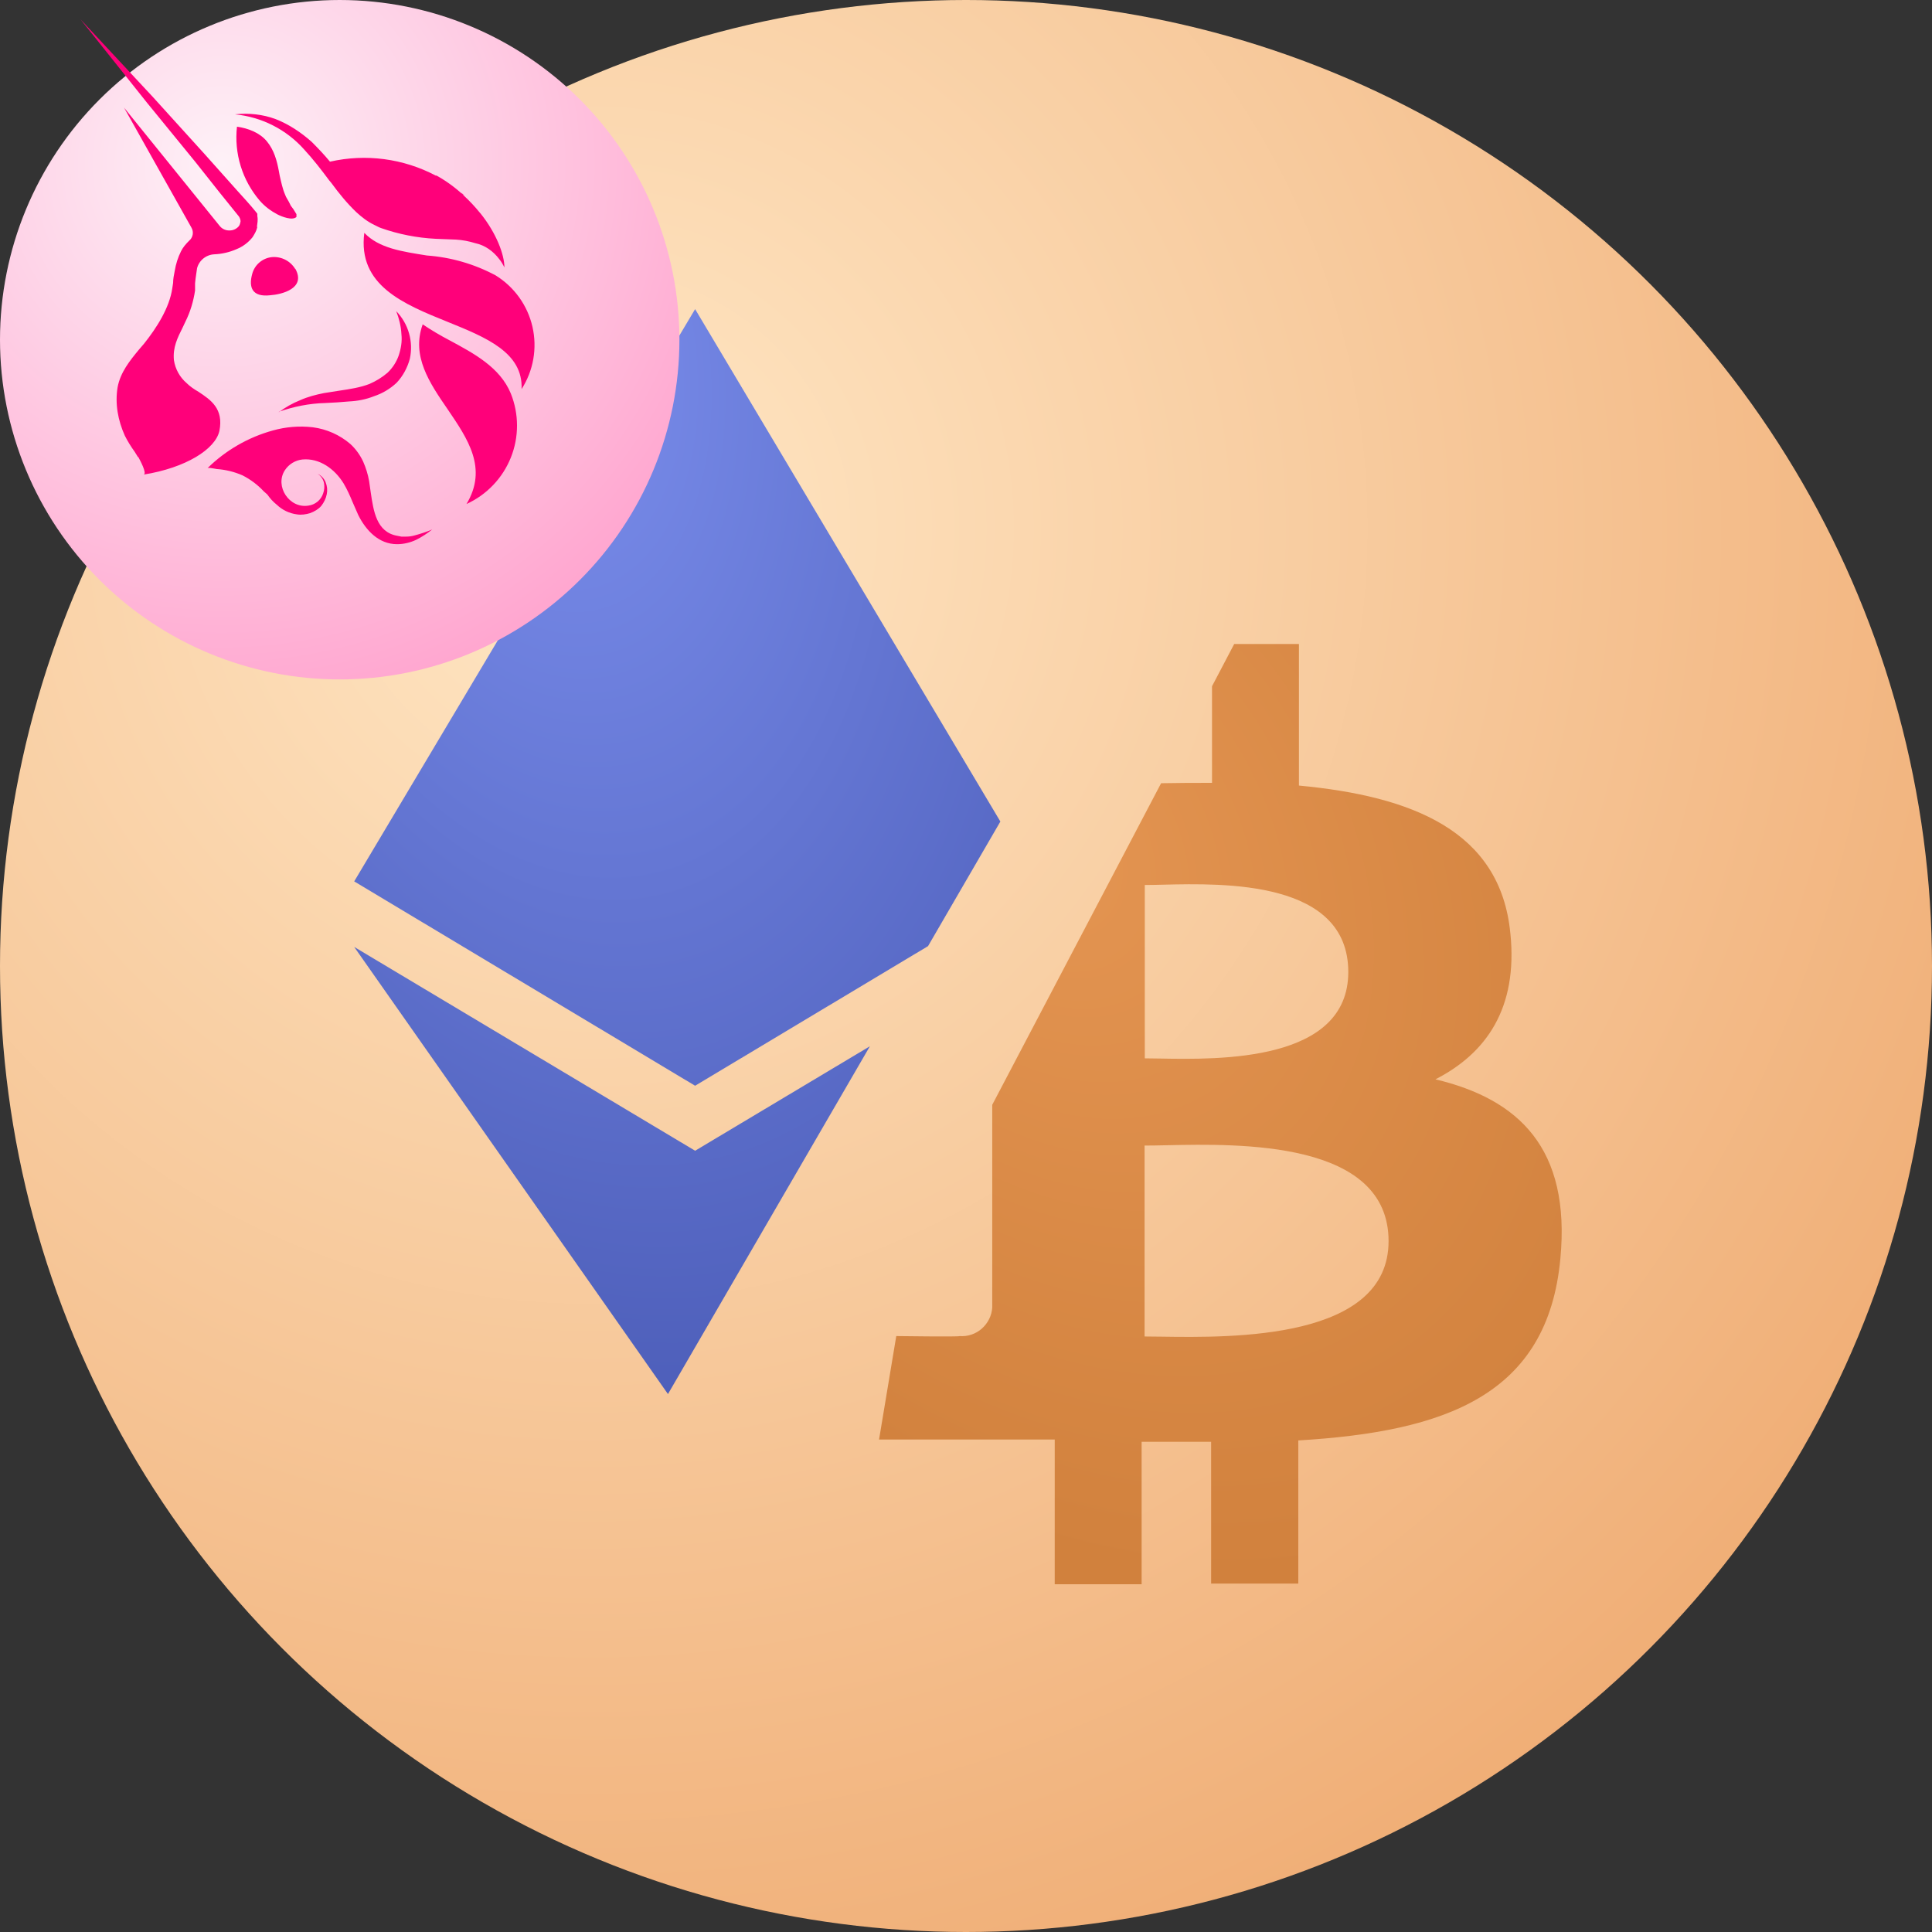
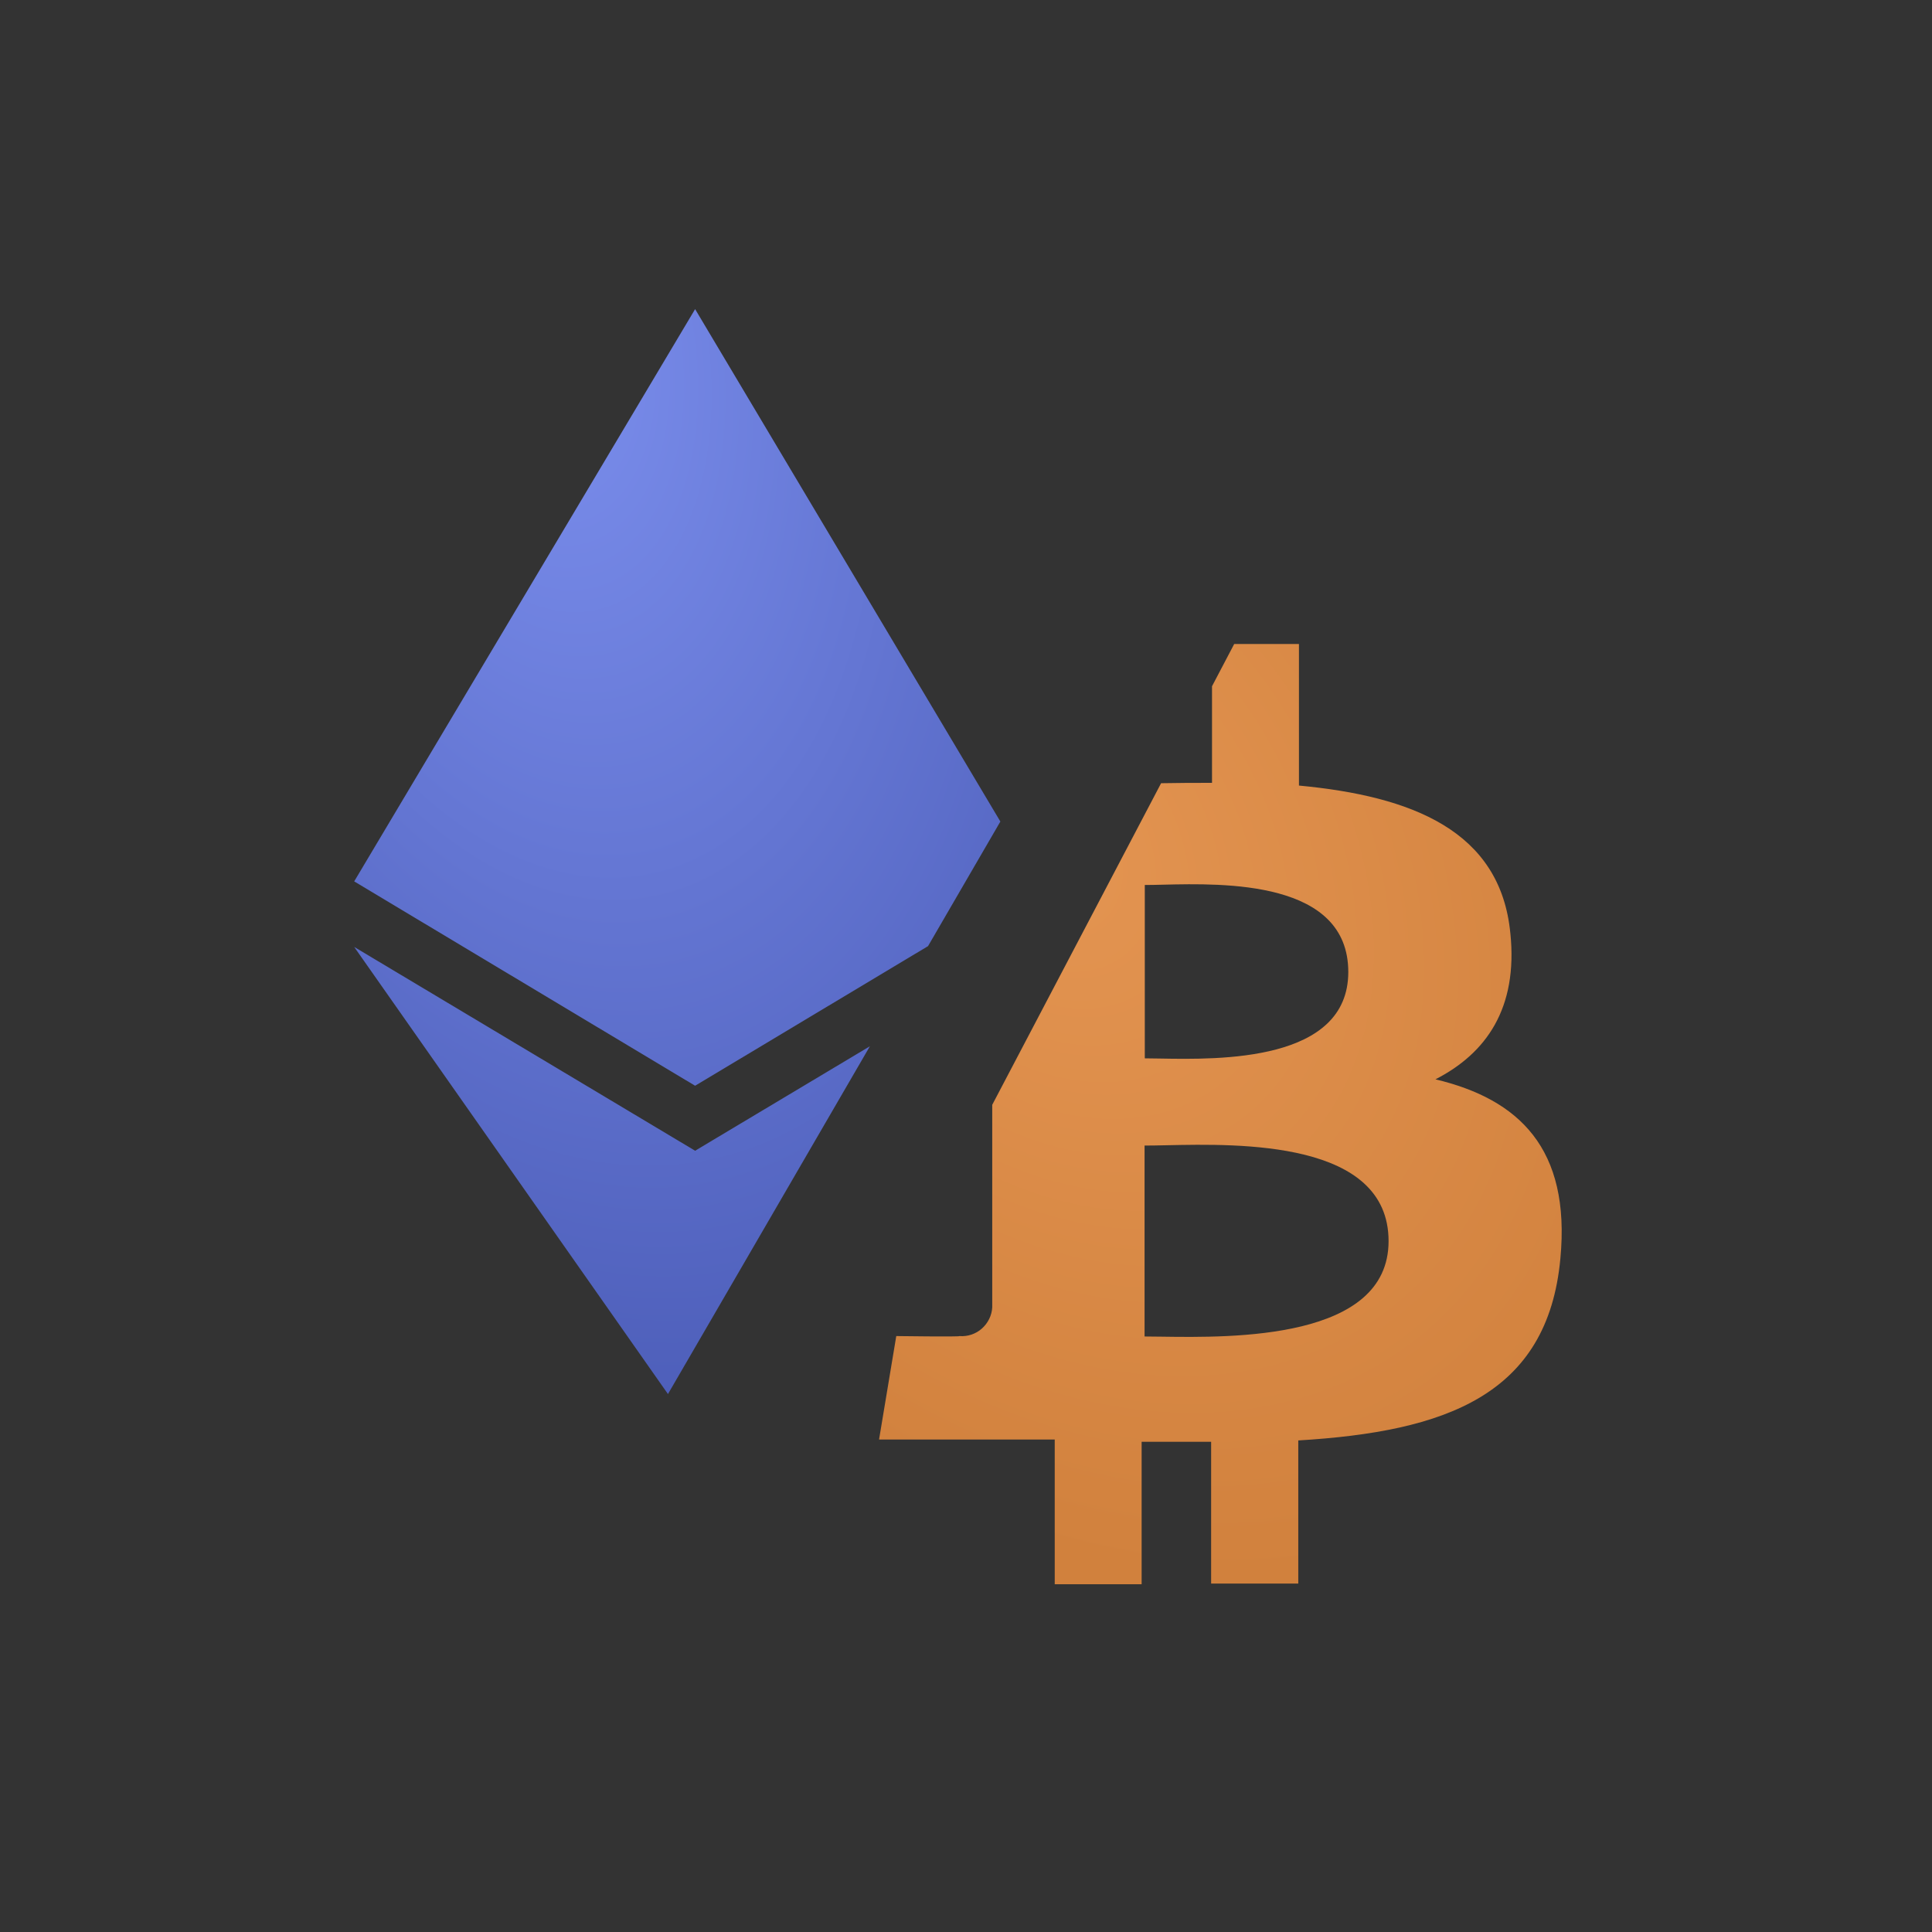
<svg xmlns="http://www.w3.org/2000/svg" viewBox="0 0 600 600" fill="none">
  <rect x="0" y="0" width="600" height="600" fill="#333333" stroke="none" />
-   <circle cx="300" cy="300" r="300" fill="url(#paint0_radial)" />
  <path fill-rule="evenodd" clip-rule="evenodd" d="M110 273.725L215.874 337.187L288.208 293.829L310.673 255.136L215.874 96L110 273.725ZM270.156 324.922L207.442 432.936L110 294.081L215.874 357.371L270.156 324.922Z" fill="url(#paint1_radial)" />
-   <path d="M105.5 211C133.48 211 160.315 199.885 180.1 180.1C199.885 160.315 211 133.48 211 105.5C211 77.52 199.885 50.685 180.1 30.9C160.315 11.115 133.48 0 105.5 0C77.52 0 50.685 11.115 30.9 30.9C11.115 50.685 0 77.52 0 105.5C0 133.48 11.115 160.315 30.9 180.1C50.685 199.885 77.52 211 105.5 211V211Z" fill="url(#paint2_radial)" />
-   <path fill-rule="evenodd" clip-rule="evenodd" d="M73.594 39.341C77.065 39.835 80.66 41.193 82.891 43.91C85.123 46.627 85.99 49.837 86.61 53.171L86.858 54.529C87.354 56.629 87.726 58.605 88.594 60.58C88.842 61.321 89.338 61.939 89.709 62.679L90.329 63.914L91.073 64.902L92.065 66.508V67.372C90.825 68.607 87.478 67.249 86.238 66.631C84.131 65.52 82.272 64.161 80.66 62.309C77.97 59.164 75.956 55.504 74.74 51.553C73.525 47.603 73.135 43.447 73.594 39.341V39.341ZM131.237 100.836C127.766 110.592 133.345 118.865 139.047 127.139C145.245 136.277 151.568 145.414 144.874 156.528C151.154 153.661 156.085 148.496 158.647 142.105C161.209 135.714 161.204 128.587 158.634 122.199C155.287 114.049 147.105 109.727 139.543 105.652C136.688 104.156 133.915 102.507 131.237 100.713V100.836ZM86.61 128.003C88.626 126.484 90.835 125.238 93.18 124.298C95.66 123.187 98.139 122.57 100.618 122.076L105.329 121.335C108.676 120.841 111.899 120.347 114.75 119.236C116.734 118.371 118.593 117.26 120.329 115.778C121.89 114.305 123.079 112.486 123.8 110.468C124.543 108.245 124.915 106.023 124.667 103.8C124.543 101.33 123.924 98.861 123.056 96.638C124.93 98.57 126.296 100.935 127.031 103.52C127.766 106.105 127.849 108.831 127.271 111.456C126.527 114.173 125.163 116.766 123.18 118.865C121.161 120.763 118.749 122.196 116.114 123.064C113.635 124.052 111.031 124.545 108.428 124.669C105.953 124.896 103.473 125.061 100.99 125.163C96.032 125.286 91.197 126.274 86.61 127.88V128.003ZM134.213 164.431C132.681 165.676 131.018 166.753 129.254 167.642C127.395 168.506 125.411 169 123.304 169C117.601 169 113.635 164.678 111.279 159.986L109.544 156.034C108.676 153.935 107.808 151.959 106.693 150.107C103.965 145.661 99.255 142.204 93.924 142.698C92.823 142.814 91.762 143.174 90.819 143.751C89.875 144.327 89.073 145.107 88.47 146.032C85.247 150.971 89.833 158.01 95.784 157.022C96.834 156.884 97.824 156.45 98.636 155.772C99.448 155.094 100.05 154.2 100.37 153.194C100.737 152.164 100.822 151.057 100.618 149.983C100.495 149.402 100.256 148.851 99.915 148.363C99.575 147.875 99.139 147.46 98.635 147.143C99.758 147.668 100.642 148.594 101.114 149.736C101.61 150.971 101.734 152.206 101.486 153.441C101.238 154.799 100.618 156.034 99.751 157.145C98.883 158.133 97.643 158.874 96.279 159.368C95.04 159.739 93.552 159.986 92.189 159.739C89.859 159.434 87.687 158.395 85.99 156.775C84.751 155.787 83.883 154.799 83.015 153.564L81.9 152.577C80.018 150.559 77.794 148.887 75.33 147.637C72.779 146.518 70.052 145.85 67.272 145.661L66.652 145.538C65.908 145.414 64.669 145.167 64.421 145.414C70.081 139.839 77.08 135.8 84.751 133.683C88.718 132.572 92.933 132.202 97.147 132.695C101.456 133.257 105.506 135.06 108.8 137.882C110.411 139.364 111.775 141.216 112.767 143.315C113.635 145.291 114.254 147.267 114.626 149.366L115.122 152.824C115.99 158.627 116.858 165.295 123.428 166.407L124.667 166.654H126.031C127.023 166.654 127.89 166.53 128.758 166.283C130.618 165.789 132.477 165.172 134.213 164.431V164.431ZM83.015 153.688L84.255 154.923L83.759 154.429L83.015 153.688ZM79.916 70.459C79.668 71.694 79.049 72.682 78.429 73.67C77.125 75.311 75.417 76.587 73.47 77.374C71.278 78.339 68.923 78.883 66.528 78.98C65.294 79.044 64.113 79.497 63.155 80.274C62.197 81.051 61.511 82.111 61.198 83.302L60.95 85.03C60.793 86.014 60.669 87.002 60.578 87.994V90.217C60.082 93.551 59.09 96.885 57.603 99.849L56.735 101.701C55.123 104.911 53.636 107.875 54.008 111.827C54.425 114.611 55.833 117.153 57.974 118.989C58.966 119.977 60.206 120.841 61.694 121.705C65.412 124.175 69.503 126.892 68.14 133.807C66.9 139.487 57.727 145.291 44.586 147.39C45.826 147.143 43.347 142.698 42.975 141.957H42.851L41.859 140.352C40.62 138.623 39.628 137.017 38.76 135.289C36.653 130.596 35.661 125.41 36.529 120.223C37.396 115.655 40.248 112.073 43.223 108.492L44.71 106.764C48.553 101.948 52.644 95.65 53.512 89.476L53.76 87.87C53.76 86.636 54.008 85.401 54.256 84.166C54.627 81.943 55.247 79.967 56.239 77.992C56.859 76.757 57.727 75.769 58.718 74.781C59.305 74.299 59.702 73.625 59.838 72.879C59.974 72.133 59.841 71.363 59.462 70.706L38.512 33.414L68.264 70.212C68.623 70.65 69.077 70.999 69.593 71.235C70.109 71.47 70.672 71.585 71.239 71.57C71.775 71.582 72.308 71.477 72.8 71.264C73.292 71.051 73.732 70.734 74.09 70.336C74.462 69.965 74.586 69.348 74.71 68.73C74.71 68.236 74.462 67.619 74.214 67.249L68.14 59.716L60.702 50.331L45.578 31.808L25 6L47.438 30.079L63.553 47.861L71.487 56.752L73.47 58.975C75.454 61.198 77.561 63.42 79.544 65.89L79.916 66.384V67.125C80.164 68.36 79.916 69.348 79.792 70.459H79.916ZM91.693 83.425C95.164 89.599 87.478 91.451 83.883 91.698C78.305 92.316 77.189 89.229 78.305 85.154C78.658 83.738 79.444 82.467 80.555 81.515C81.665 80.564 83.045 79.98 84.503 79.844C85.929 79.734 87.357 80.022 88.627 80.677C89.897 81.331 90.959 82.326 91.693 83.549V83.425ZM113.139 72.311C111.031 88.611 125.287 94.415 139.047 99.972C150.948 104.788 162.477 109.48 161.981 120.841C163.802 118.002 165.04 114.83 165.621 111.511C166.201 108.191 166.115 104.79 165.365 101.504C164.615 98.219 163.218 95.114 161.254 92.371C159.289 89.627 156.798 87.3 153.923 85.524C147.331 81.995 140.065 79.891 132.601 79.35C124.915 78.115 117.725 77.127 113.139 72.311V72.311ZM143.51 60.086L143.138 59.839L143.634 60.333L144.254 60.704L143.51 60.086V60.086ZM156.65 83.055C156.154 82.067 155.659 81.202 155.039 80.461C153.179 77.992 150.576 76.139 147.601 75.522C145.617 74.904 143.634 74.534 141.651 74.411L135.328 74.164C129.535 73.878 123.814 72.754 118.345 70.829L117.725 70.583L116.238 69.842C114.13 68.854 112.271 67.372 110.659 65.89C107.684 63.05 105.205 59.963 102.85 56.752L102.23 56.011C99.751 52.677 97.271 49.467 94.42 46.38C88.901 40.196 81.242 36.315 72.974 35.513C77.189 35.019 81.652 35.513 85.619 36.995C89.709 38.6 93.428 41.07 96.775 44.033C98.759 46.009 100.742 48.108 102.478 50.208C113.594 47.683 125.251 49.216 135.328 54.529H135.576C138.532 56.172 141.279 58.162 143.758 60.457L144.13 60.827C145.865 62.433 147.601 64.285 149.088 66.137L149.212 66.261C154.171 72.435 156.65 79.103 156.65 83.055V83.055Z" fill="#FF007A" />
  <path fill-rule="evenodd" clip-rule="evenodd" d="M308.147 343.109V406.032C308.009 408.548 306.817 410.927 304.918 412.61C303.019 414.294 300.489 415.135 297.959 414.929C298.305 415.204 278.344 414.929 278.344 414.929L273 447.049H327.555V492H354.543V447.753H376.127V491.785H403.193V447.341C448.812 444.61 480.652 433.411 484.589 390.848C487.827 356.615 471.656 341.354 445.79 335.196C461.538 327.14 471.449 313.141 469.057 289.824L469.049 289.816C465.967 257.893 438.34 247.252 403.4 243.963V200H383.291L376.403 213.118V243.122C371.19 243.122 365.903 243.122 360.59 243.234L308.147 343.109ZM360.652 415.111C382.72 415.428 431.234 416.125 431.234 385.446C431.234 354.184 384.99 355.178 362.264 355.666C359.648 355.722 357.344 355.772 355.458 355.765V415.058C356.947 415.058 358.696 415.083 360.652 415.111ZM360.167 328.738C378.68 329.074 418.72 329.802 418.724 301.861C418.72 273.386 380.18 274.299 361.24 274.747C359.041 274.799 357.107 274.845 355.527 274.838V328.678C356.845 328.678 358.409 328.706 360.167 328.738Z" fill="url(#paint3_radial)" />
  <defs>
    <radialGradient id="paint0_radial" cx="0" cy="0" r="1" gradientUnits="userSpaceOnUse" gradientTransform="translate(181 165.5) rotate(48.981) scale(483.768)">
      <stop stop-color="#FFE7C5" />
      <stop offset="1" stop-color="#F0AE76" />
    </radialGradient>
    <radialGradient id="paint1_radial" cx="0" cy="0" r="1" gradientUnits="userSpaceOnUse" gradientTransform="translate(167.359 104.74) rotate(77.823) scale(347.046 206.695)">
      <stop stop-color="#7C8FEE" />
      <stop offset="1" stop-color="#4C5DB8" />
    </radialGradient>
    <radialGradient id="paint2_radial" cx="0" cy="0" r="1" gradientUnits="userSpaceOnUse" gradientTransform="translate(68.954 50.51) rotate(54.2) scale(174.807)">
      <stop stop-color="#FEF1F7" />
      <stop offset="1" stop-color="#FFA5CF" />
    </radialGradient>
    <radialGradient id="paint3_radial" cx="0" cy="0" r="1" gradientUnits="userSpaceOnUse" gradientTransform="translate(322.5 262) rotate(53.795) scale(249.717 181.301)">
      <stop stop-color="#E49552" />
      <stop offset="1" stop-color="#D1813D" />
    </radialGradient>
  </defs>
</svg>